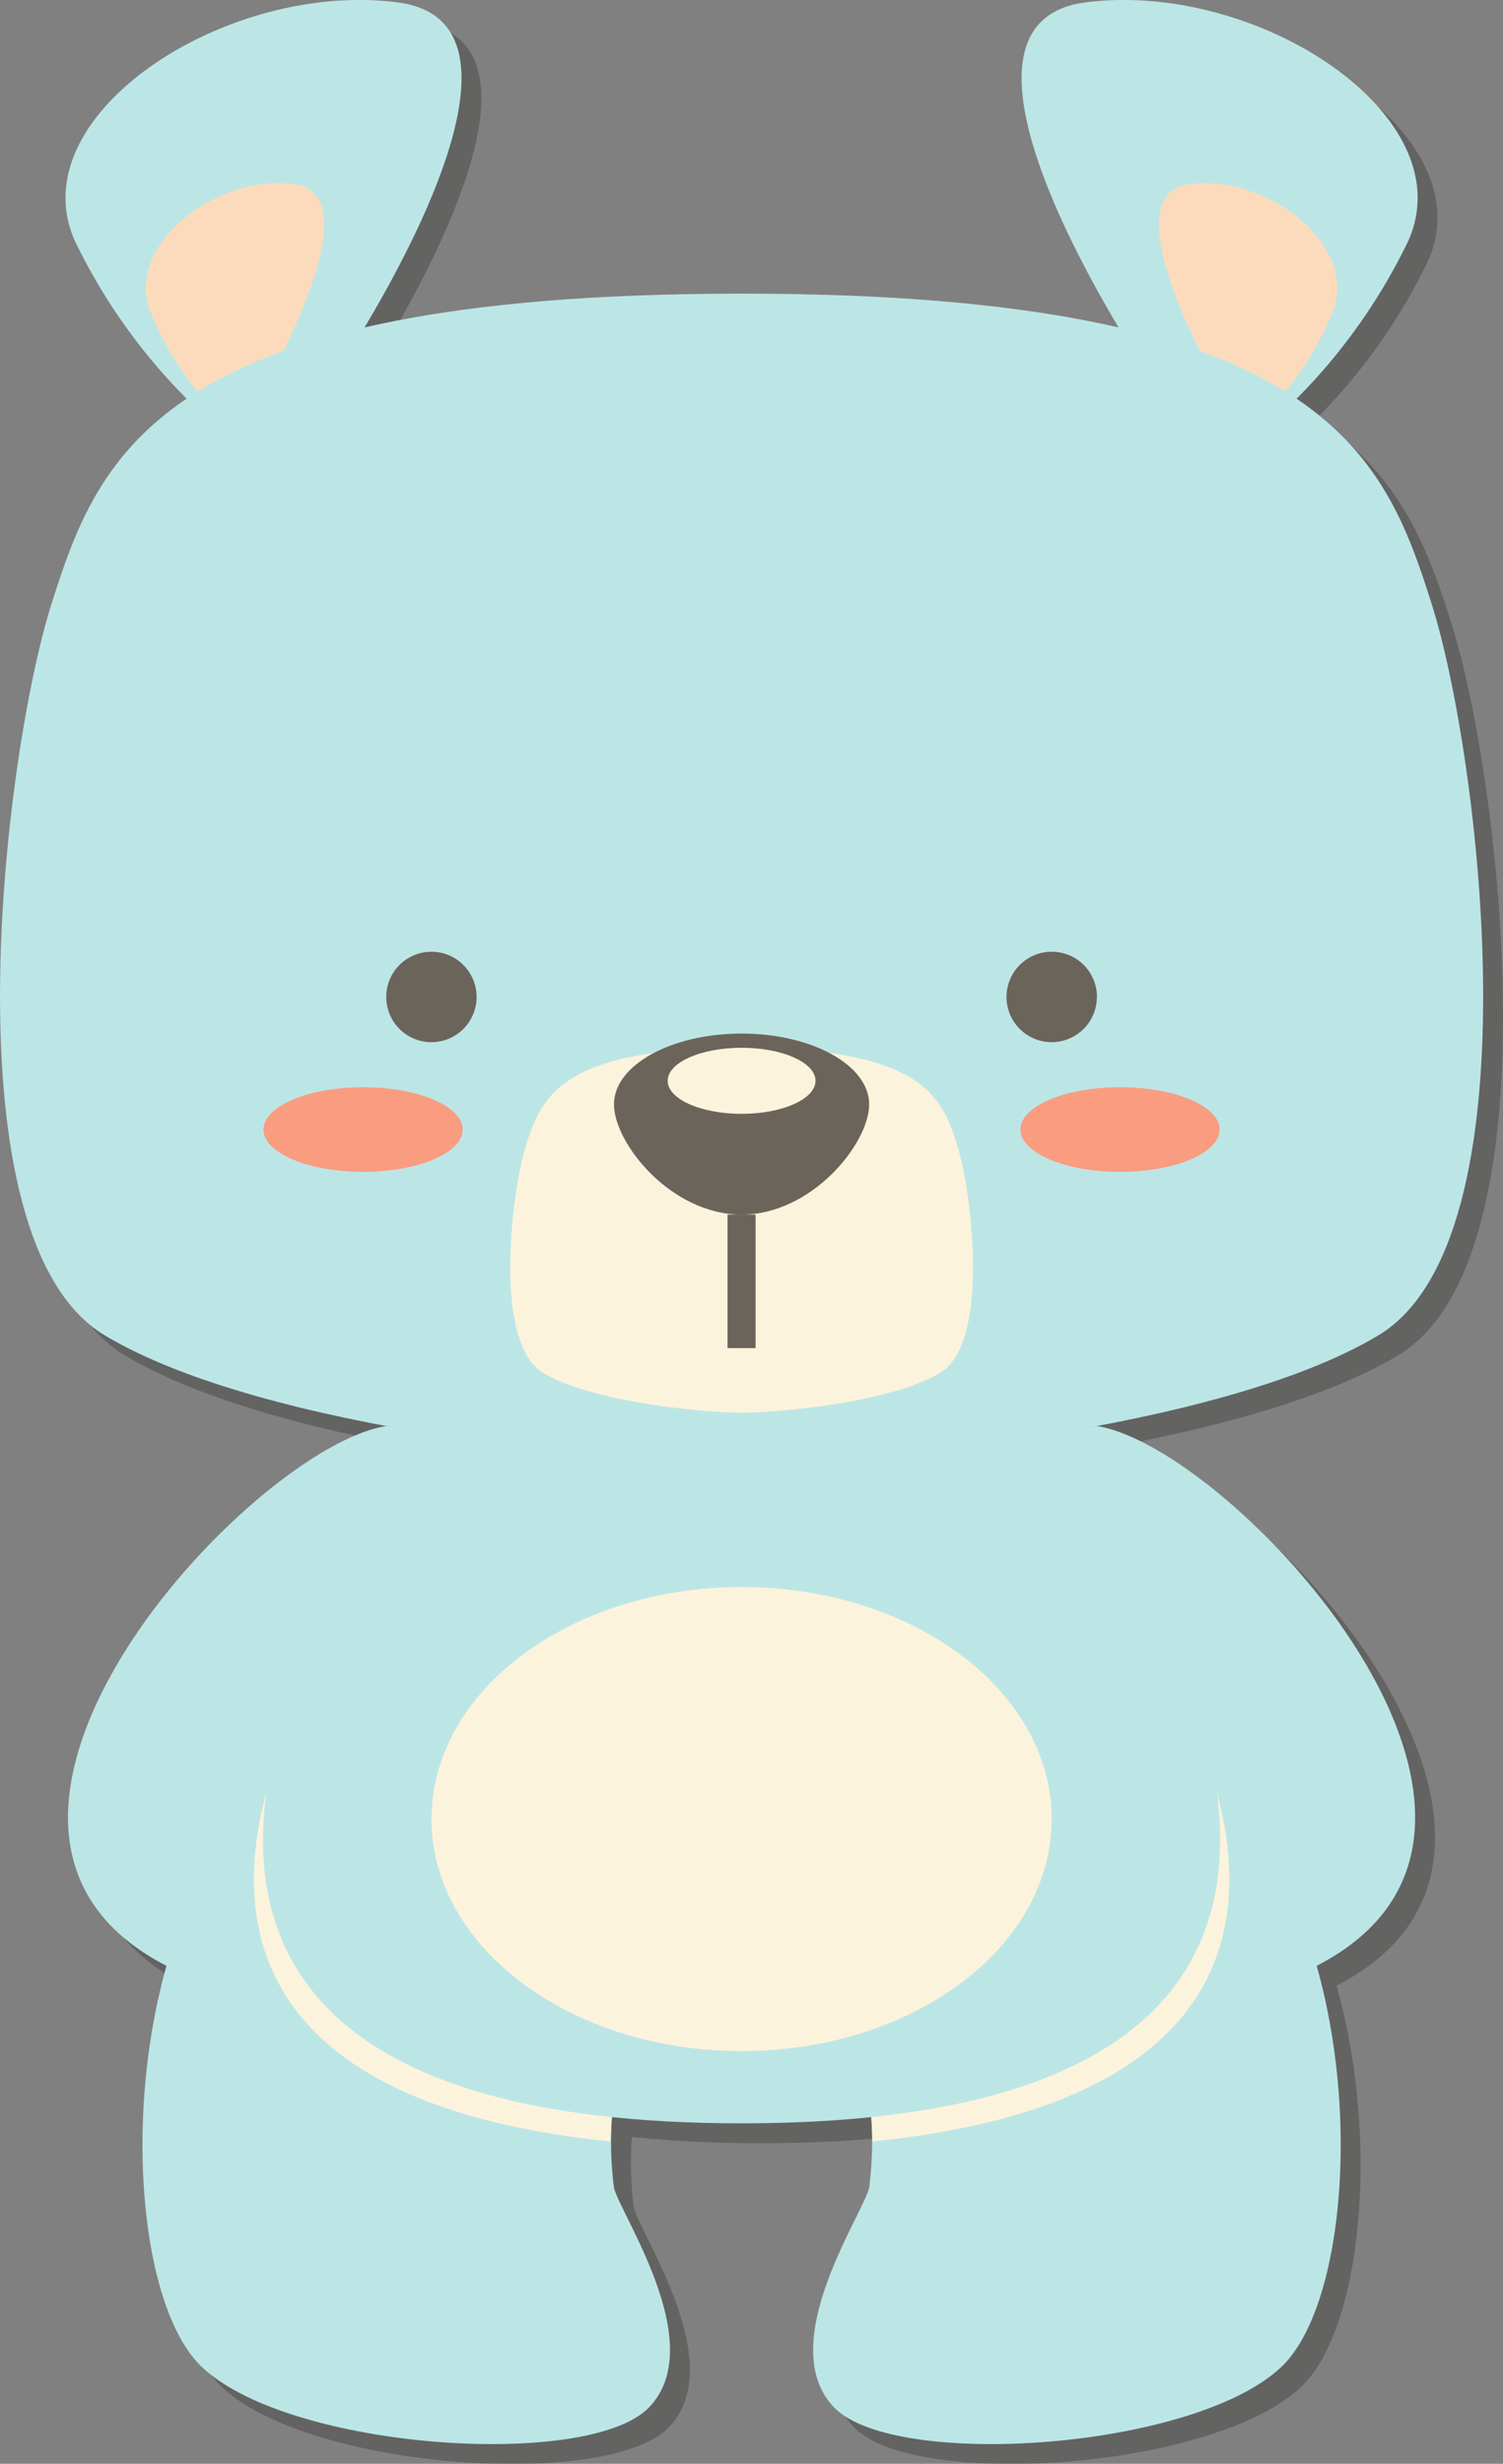
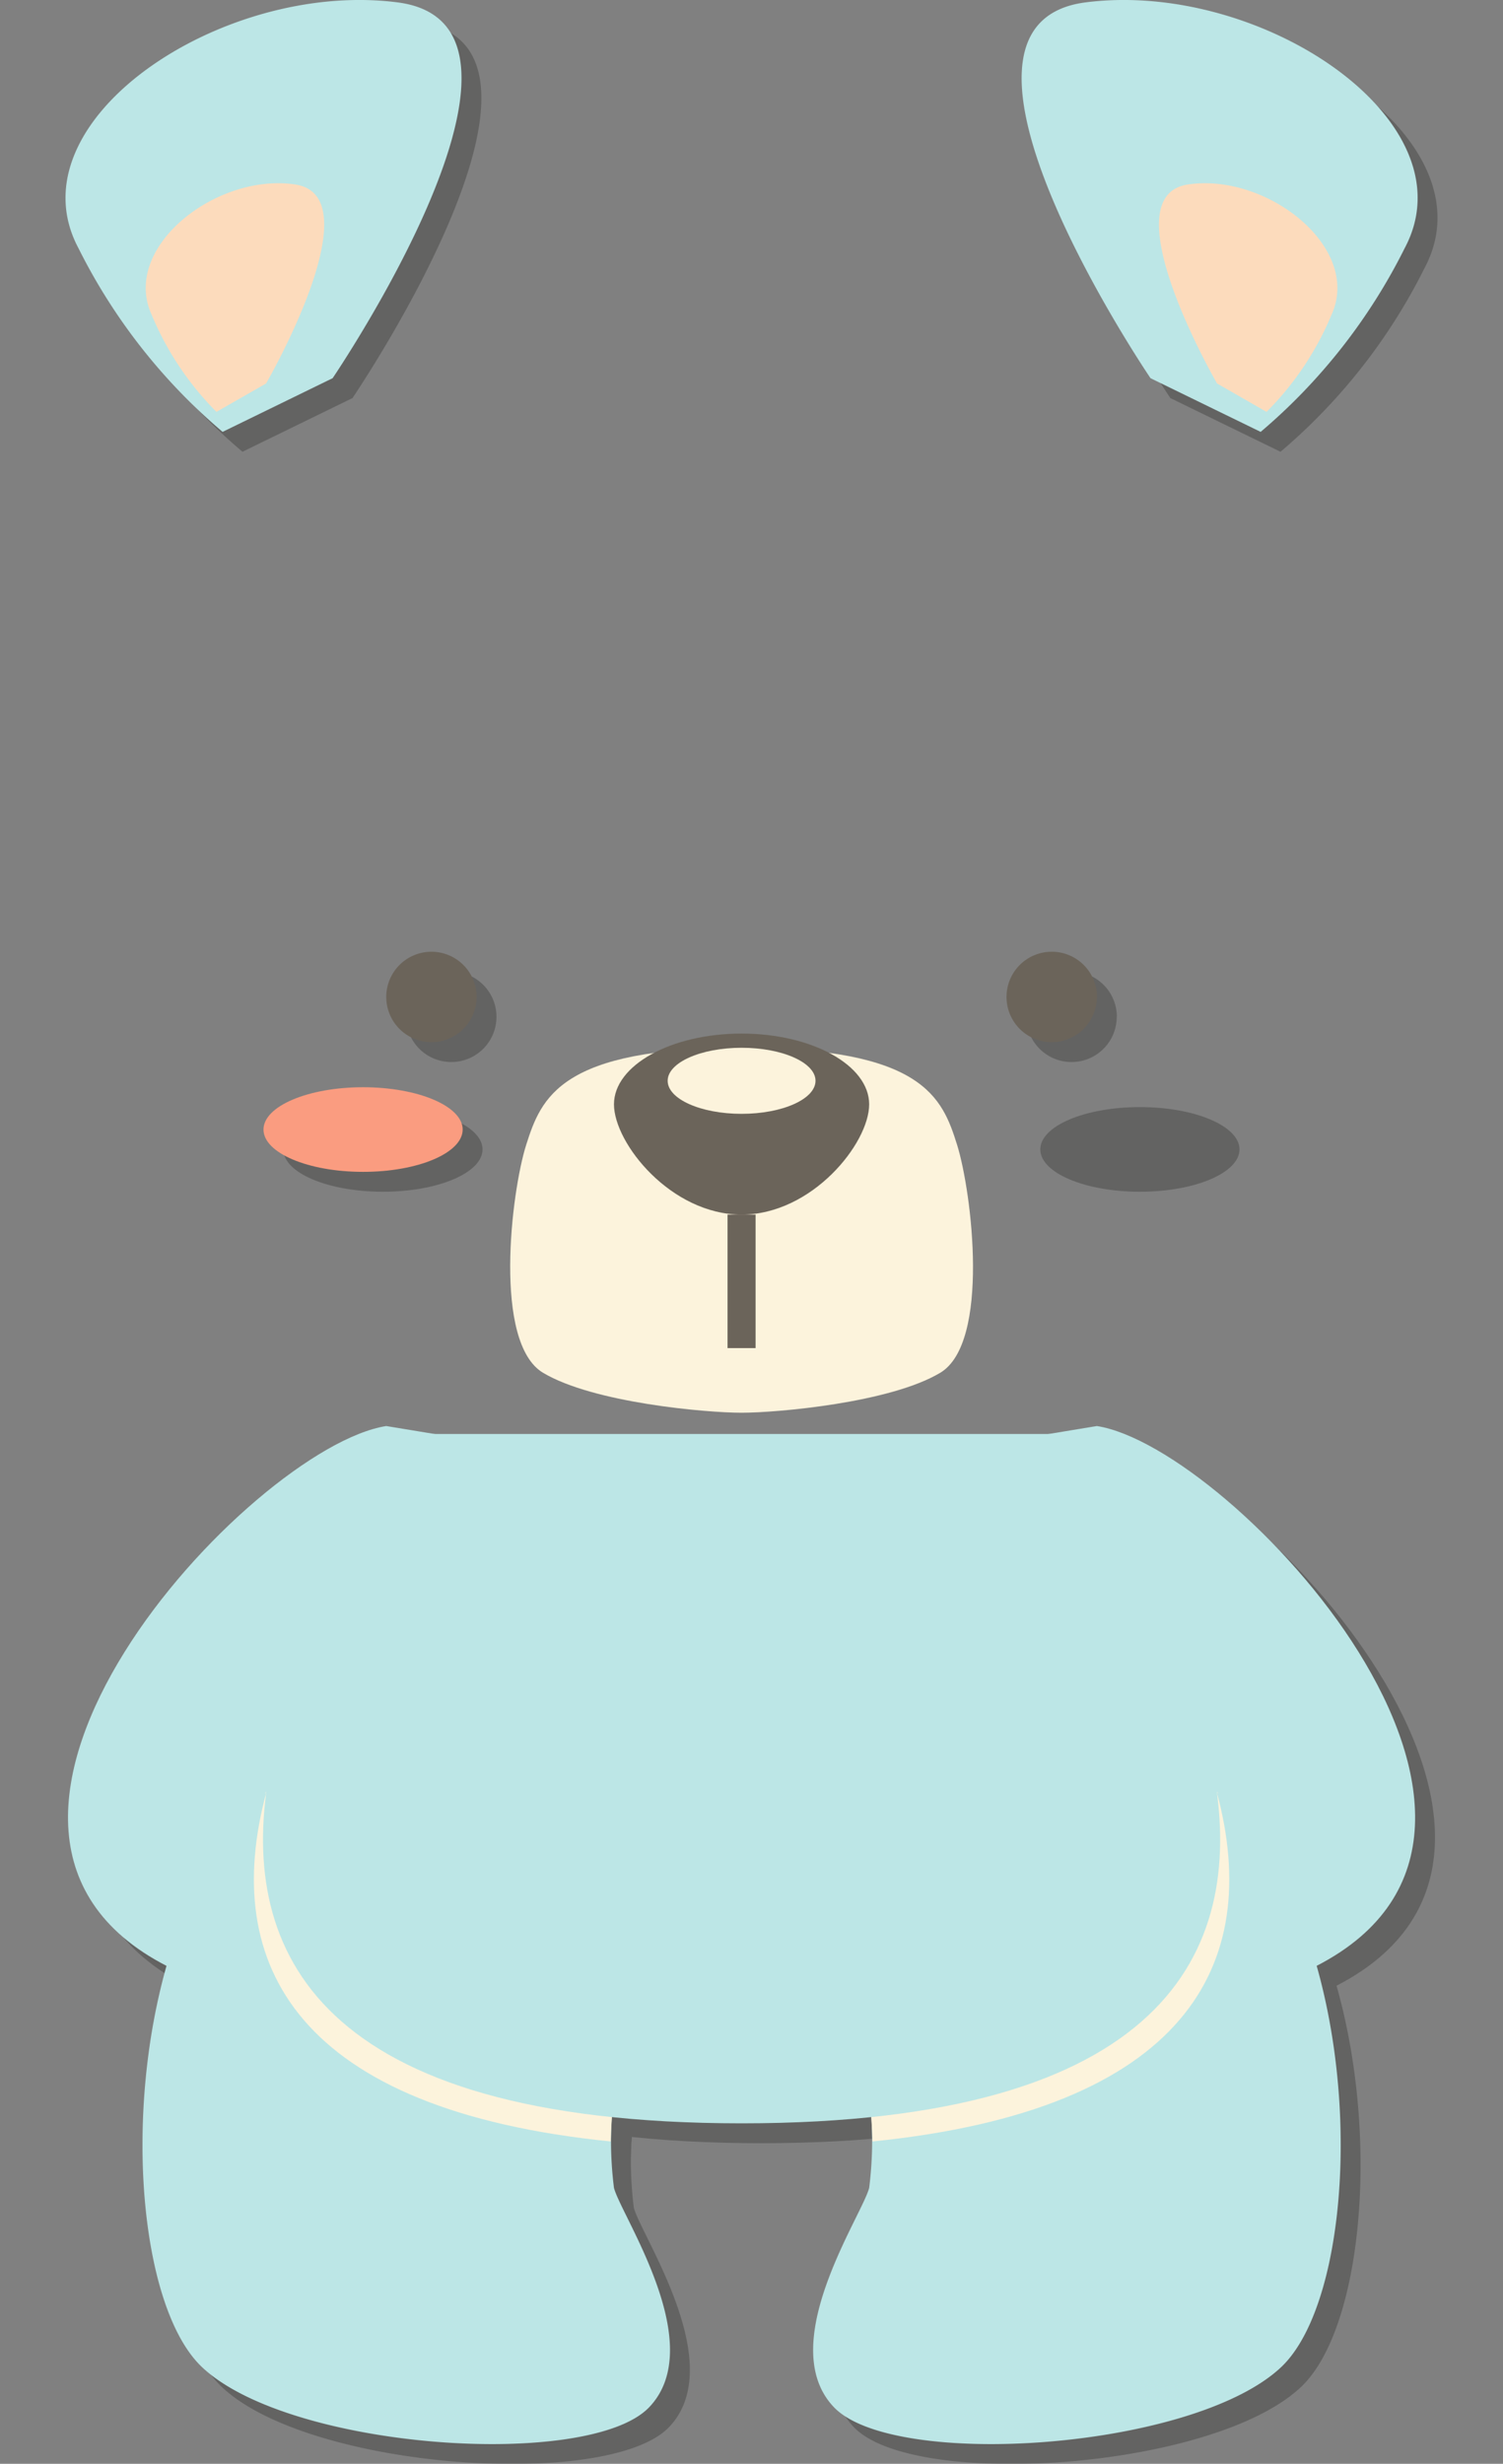
<svg xmlns="http://www.w3.org/2000/svg" id="Groupe_518" data-name="Groupe 518" width="53.591" height="87.796" viewBox="0 0 53.591 87.796">
  <rect x="0" y="0" width="53.591" height="87.796" fill="#808080" stroke="none" />
  <defs>
    <clipPath id="clip-path">
      <rect id="Rectangle_231" data-name="Rectangle 231" width="53.591" height="87.796" fill="none" />
    </clipPath>
    <clipPath id="clip-path-3">
      <rect id="Rectangle_229" data-name="Rectangle 229" width="52.883" height="87.088" fill="none" />
    </clipPath>
  </defs>
  <g id="Groupe_517" data-name="Groupe 517" clip-path="url(#clip-path)">
    <g id="Groupe_516" data-name="Groupe 516" transform="translate(0 0)">
      <g id="Groupe_515" data-name="Groupe 515" clip-path="url(#clip-path)">
        <g id="Groupe_514" data-name="Groupe 514" transform="translate(0.708 0.708)" opacity="0.3" style="mix-blend-mode: multiply;isolation: isolate">
          <g id="Groupe_513" data-name="Groupe 513">
            <g id="Groupe_512" data-name="Groupe 512" clip-path="url(#clip-path-3)">
              <path id="Tracé_1294" data-name="Tracé 1294" d="M15.772,72.769c-4.835.755-17.432,14.3-7.836,19.236S18.995,73.3,18.995,73.3Z" transform="translate(-2 -21.953)" fill="#1d1d1b" />
              <path id="Tracé_1295" data-name="Tracé 1295" d="M54.909,72.769c4.835.755,17.432,14.3,7.836,19.236S51.687,73.3,51.687,73.3Z" transform="translate(-15.798 -21.953)" fill="#1d1d1b" />
              <path id="Tracé_1296" data-name="Tracé 1296" d="M12.594,91.191c-5.434,4.662-5.434,17.552-2.288,20.5s13.8,3.654,15.935,1.421-.988-6.8-1.255-7.815a13.339,13.339,0,0,1,0-3.349Z" transform="translate(-3.094 -27.331)" fill="#1d1d1b" />
              <path id="Tracé_1297" data-name="Tracé 1297" d="M14.232,91.165c-1.678,6.193,1.15,11.328,12.278,12.45.021-.879.114-1.7.114-1.7L14.232,91.165c-.217.186.2-.212,0,0" transform="translate(-4.733 -27.305)" fill="#1d1d1b" />
              <path id="Tracé_1298" data-name="Tracé 1298" d="M56.34,91.191c5.435,4.662,5.435,17.552,2.288,20.5s-13.8,3.654-15.936,1.421.989-6.8,1.255-7.815a13.339,13.339,0,0,0,0-3.349Z" transform="translate(-12.956 -27.331)" fill="#1d1d1b" />
              <path id="Tracé_1299" data-name="Tracé 1299" d="M57.164,91.165c1.678,6.193-1.15,11.328-12.278,12.45-.021-.879-.114-1.7-.114-1.7L57.164,91.165c.217.186-.2-.212,0,0" transform="translate(-13.779 -27.305)" fill="#1d1d1b" />
              <path id="Tracé_1300" data-name="Tracé 1300" d="M42.366,73.167s19.2,24.566-11.058,24.566S20.25,73.167,20.25,73.167Z" transform="translate(-4.866 -22.069)" fill="#1d1d1b" />
              <path id="Tracé_1301" data-name="Tracé 1301" d="M13.823,14.477S22.382,1.89,16.139,1.085,2.344,5.314,4.761,9.845A20.652,20.652,0,0,0,9.9,16.39Z" transform="translate(-1.963 -1)" fill="#1d1d1b" />
              <path id="Tracé_1302" data-name="Tracé 1302" d="M12.63,17.357s3.856-6.663,1.044-7.09S7.458,12.506,8.546,14.9a10.712,10.712,0,0,0,2.314,3.464Z" transform="translate(-3.142 -3.692)" fill="#1d1d1b" />
              <path id="Tracé_1303" data-name="Tracé 1303" d="M57.043,14.477S48.484,1.89,54.727,1.085s13.795,4.229,11.378,8.76A20.652,20.652,0,0,1,60.97,16.39Z" transform="translate(-16.02 -1)" fill="#1d1d1b" />
              <path id="Tracé_1304" data-name="Tracé 1304" d="M61.435,17.357s-3.856-6.663-1.044-7.09,6.215,2.24,5.127,4.638A10.712,10.712,0,0,1,63.2,18.369Z" transform="translate(-18.04 -3.692)" fill="#1d1d1b" />
-               <path id="Tracé_1305" data-name="Tracé 1305" d="M27.441,57.463c4.1,0,17-1.141,22.706-4.563s3.621-20.614,1.91-26.033S48.151,15.779,27.441,15.779,4.537,21.448,2.827,26.866-.968,49.477,4.736,52.9s18.6,4.563,22.706,4.563" transform="translate(-1 -5.315)" fill="#1d1d1b" />
-               <path id="Tracé_1306" data-name="Tracé 1306" d="M34.943,66.737c1.28,0,5.3-.356,7.084-1.424s1.129-6.431.6-8.122-1.219-3.459-7.68-3.459S27.8,55.5,27.263,57.191s-1.184,7.054.6,8.122,5.8,1.424,7.084,1.424" transform="translate(-8.501 -16.395)" fill="#1d1d1b" />
              <path id="Tracé_1307" data-name="Tracé 1307" d="M41.017,55.539c0,1.392-2.037,3.93-4.55,3.93s-4.549-2.538-4.549-3.93,2.036-2.521,4.549-2.521,4.55,1.129,4.55,2.521" transform="translate(-10.026 -16.187)" fill="#1d1d1b" />
              <path id="Tracé_1308" data-name="Tracé 1308" d="M54.907,50.514A1.611,1.611,0,1,1,53.3,48.9a1.611,1.611,0,0,1,1.611,1.611" transform="translate(-15.797 -14.985)" fill="#1d1d1b" />
              <path id="Tracé_1309" data-name="Tracé 1309" d="M20.451,50.514A1.611,1.611,0,1,0,22.062,48.9a1.611,1.611,0,0,0-1.611,1.611" transform="translate(-6.679 -14.985)" fill="#1d1d1b" />
              <path id="Tracé_1310" data-name="Tracé 1310" d="M39.894,54.909c0,.65-1.18,1.177-2.636,1.177s-2.636-.527-2.636-1.177,1.18-1.177,2.636-1.177,2.636.527,2.636,1.177" transform="translate(-10.816 -16.395)" fill="#1d1d1b" />
              <line id="Ligne_3" data-name="Ligne 3" y2="4.757" transform="translate(26.441 43.282)" fill="none" stroke="#1d1d1b" stroke-miterlimit="10" stroke-width="1" />
              <path id="Tracé_1311" data-name="Tracé 1311" d="M59.49,57.226c0,.833-1.589,1.508-3.551,1.508s-3.55-.675-3.55-1.508,1.589-1.508,3.55-1.508,3.551.675,3.551,1.508" transform="translate(-16.003 -16.975)" fill="#1d1d1b" />
              <path id="Tracé_1312" data-name="Tracé 1312" d="M14.269,57.226c0,.833,1.59,1.508,3.551,1.508s3.551-.675,3.551-1.508-1.59-1.508-3.551-1.508-3.551.675-3.551,1.508" transform="translate(-4.874 -16.975)" fill="#1d1d1b" />
              <path id="Tracé_1313" data-name="Tracé 1313" d="M44.843,89.141c0,4.566-4.951,8.268-11.057,8.268s-11.057-3.7-11.057-8.268,4.951-8.268,11.057-8.268,11.057,3.7,11.057,8.268" transform="translate(-7.344 -24.319)" fill="#1d1d1b" />
            </g>
          </g>
        </g>
        <path id="Tracé_1314" data-name="Tracé 1314" d="M14.772,71.769c-4.835.755-17.432,14.3-7.836,19.236S17.995,72.3,17.995,72.3Z" transform="translate(-1 -20.953)" fill="#bce6e6" />
        <path id="Tracé_1315" data-name="Tracé 1315" d="M53.909,71.769c4.835.755,17.431,14.3,7.836,19.236S50.687,72.3,50.687,72.3Z" transform="translate(-14.798 -20.953)" fill="#bce6e6" />
        <path id="Tracé_1316" data-name="Tracé 1316" d="M11.594,90.191c-5.434,4.662-5.434,17.552-2.288,20.5s13.8,3.654,15.935,1.421-.988-6.8-1.255-7.815a13.339,13.339,0,0,1,0-3.349Z" transform="translate(-2.094 -26.331)" fill="#bce6e6" />
        <path id="Tracé_1317" data-name="Tracé 1317" d="M13.232,90.165c-1.678,6.193,1.15,11.328,12.278,12.45.021-.879.114-1.7.114-1.7L13.232,90.165c-.217.186.2-.212,0,0" transform="translate(-3.733 -26.305)" fill="#fcf3dc" />
        <path id="Tracé_1318" data-name="Tracé 1318" d="M55.34,90.191c5.435,4.662,5.435,17.552,2.288,20.5s-13.8,3.654-15.936,1.421.989-6.8,1.255-7.815a13.339,13.339,0,0,0,0-3.349Z" transform="translate(-11.956 -26.331)" fill="#bce6e6" />
        <path id="Tracé_1319" data-name="Tracé 1319" d="M56.164,90.165c1.678,6.193-1.15,11.328-12.278,12.45-.021-.879-.114-1.7-.114-1.7L56.164,90.165c.217.186-.2-.212,0,0" transform="translate(-12.779 -26.305)" fill="#fcf3dc" />
        <path id="Tracé_1320" data-name="Tracé 1320" d="M41.366,72.167s19.2,24.566-11.058,24.566S19.25,72.167,19.25,72.167Z" transform="translate(-3.866 -21.069)" fill="#bce6e6" />
        <path id="Tracé_1321" data-name="Tracé 1321" d="M12.823,13.477S21.382.89,15.139.085,1.344,4.314,3.761,8.845A20.652,20.652,0,0,0,8.9,15.39Z" transform="translate(-0.963 0)" fill="#bce6e6" />
        <path id="Tracé_1322" data-name="Tracé 1322" d="M11.63,16.357s3.856-6.663,1.044-7.09S6.458,11.506,7.546,13.9A10.712,10.712,0,0,0,9.86,17.369Z" transform="translate(-2.142 -2.692)" fill="#fcdbbc" />
        <path id="Tracé_1323" data-name="Tracé 1323" d="M56.043,13.477S47.484.89,53.727.085s13.795,4.229,11.378,8.76A20.652,20.652,0,0,1,59.97,15.39Z" transform="translate(-15.02 0)" fill="#bce6e6" />
        <path id="Tracé_1324" data-name="Tracé 1324" d="M60.435,16.357s-3.856-6.663-1.044-7.09,6.215,2.24,5.127,4.638A10.712,10.712,0,0,1,62.2,17.369Z" transform="translate(-17.04 -2.692)" fill="#fcdbbc" />
-         <path id="Tracé_1325" data-name="Tracé 1325" d="M26.441,56.463c4.1,0,17-1.141,22.706-4.563s3.621-20.614,1.91-26.033S47.151,14.779,26.441,14.779,3.537,20.448,1.827,25.866-1.968,48.477,3.736,51.9s18.6,4.563,22.706,4.563" transform="translate(0 -4.315)" fill="#bce6e6" />
        <path id="Tracé_1326" data-name="Tracé 1326" d="M33.943,65.737c1.28,0,5.3-.356,7.084-1.424s1.129-6.431.6-8.122-1.219-3.459-7.68-3.459S26.8,54.5,26.263,56.191s-1.184,7.054.6,8.122,5.8,1.424,7.084,1.424" transform="translate(-7.501 -15.395)" fill="#fcf3dc" />
        <path id="Tracé_1327" data-name="Tracé 1327" d="M40.017,54.539c0,1.392-2.037,3.93-4.55,3.93s-4.549-2.538-4.549-3.93,2.036-2.521,4.549-2.521,4.55,1.129,4.55,2.521" transform="translate(-9.026 -15.187)" fill="#6b645a" />
        <path id="Tracé_1328" data-name="Tracé 1328" d="M53.907,49.514A1.611,1.611,0,1,1,52.3,47.9a1.611,1.611,0,0,1,1.611,1.611" transform="translate(-14.797 -13.985)" fill="#6b645a" />
        <path id="Tracé_1329" data-name="Tracé 1329" d="M19.451,49.514A1.611,1.611,0,1,0,21.062,47.9a1.611,1.611,0,0,0-1.611,1.611" transform="translate(-5.679 -13.985)" fill="#6b645a" />
        <path id="Tracé_1330" data-name="Tracé 1330" d="M38.894,53.909c0,.65-1.18,1.177-2.636,1.177s-2.636-.527-2.636-1.177,1.18-1.177,2.636-1.177,2.636.527,2.636,1.177" transform="translate(-9.816 -15.395)" fill="#fcf3dc" />
        <line id="Ligne_4" data-name="Ligne 4" y2="4.757" transform="translate(26.441 43.282)" fill="none" stroke="#6b645a" stroke-miterlimit="10" stroke-width="1" />
-         <path id="Tracé_1331" data-name="Tracé 1331" d="M58.49,56.226c0,.833-1.589,1.508-3.551,1.508s-3.55-.675-3.55-1.508,1.589-1.508,3.55-1.508,3.551.675,3.551,1.508" transform="translate(-15.003 -15.975)" fill="#fa9c80" />
        <path id="Tracé_1332" data-name="Tracé 1332" d="M13.269,56.226c0,.833,1.59,1.508,3.551,1.508s3.551-.675,3.551-1.508-1.59-1.508-3.551-1.508-3.551.675-3.551,1.508" transform="translate(-3.874 -15.975)" fill="#fa9c80" />
-         <path id="Tracé_1333" data-name="Tracé 1333" d="M43.843,88.141c0,4.566-4.951,8.268-11.057,8.268s-11.057-3.7-11.057-8.268,4.951-8.268,11.057-8.268,11.057,3.7,11.057,8.268" transform="translate(-6.344 -23.319)" fill="#fcf3dc" />
      </g>
    </g>
  </g>
</svg>